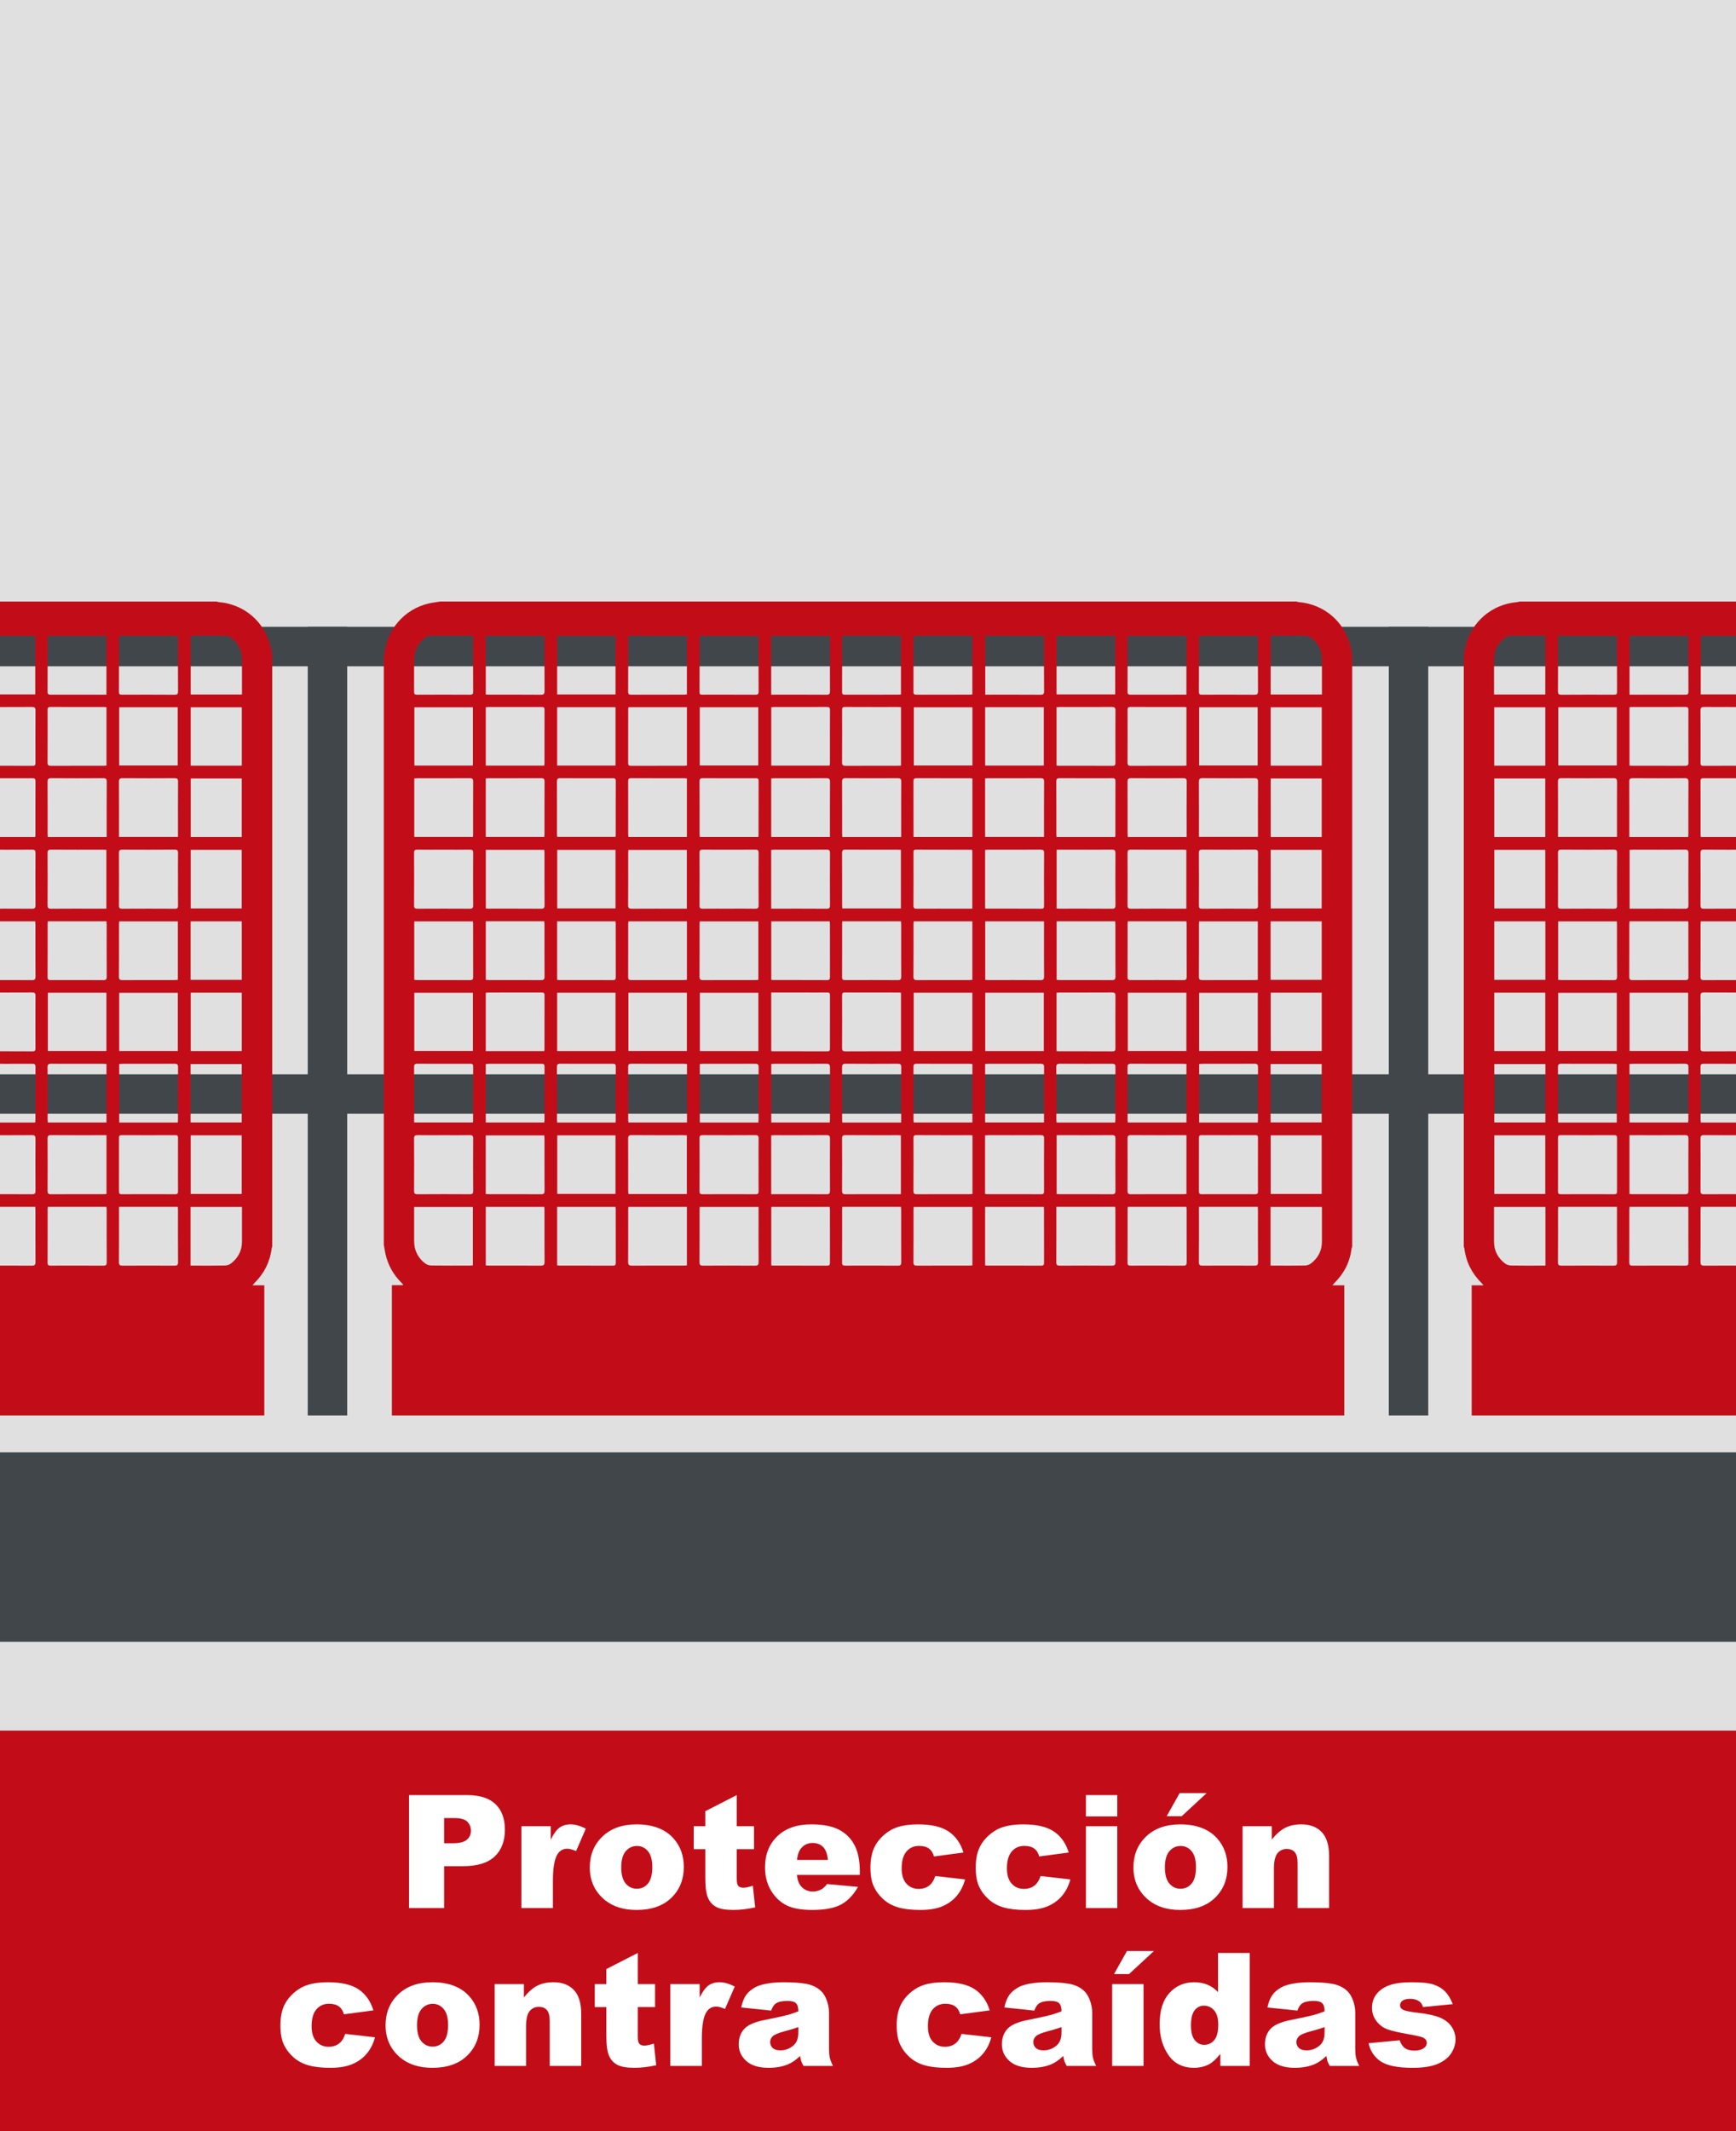
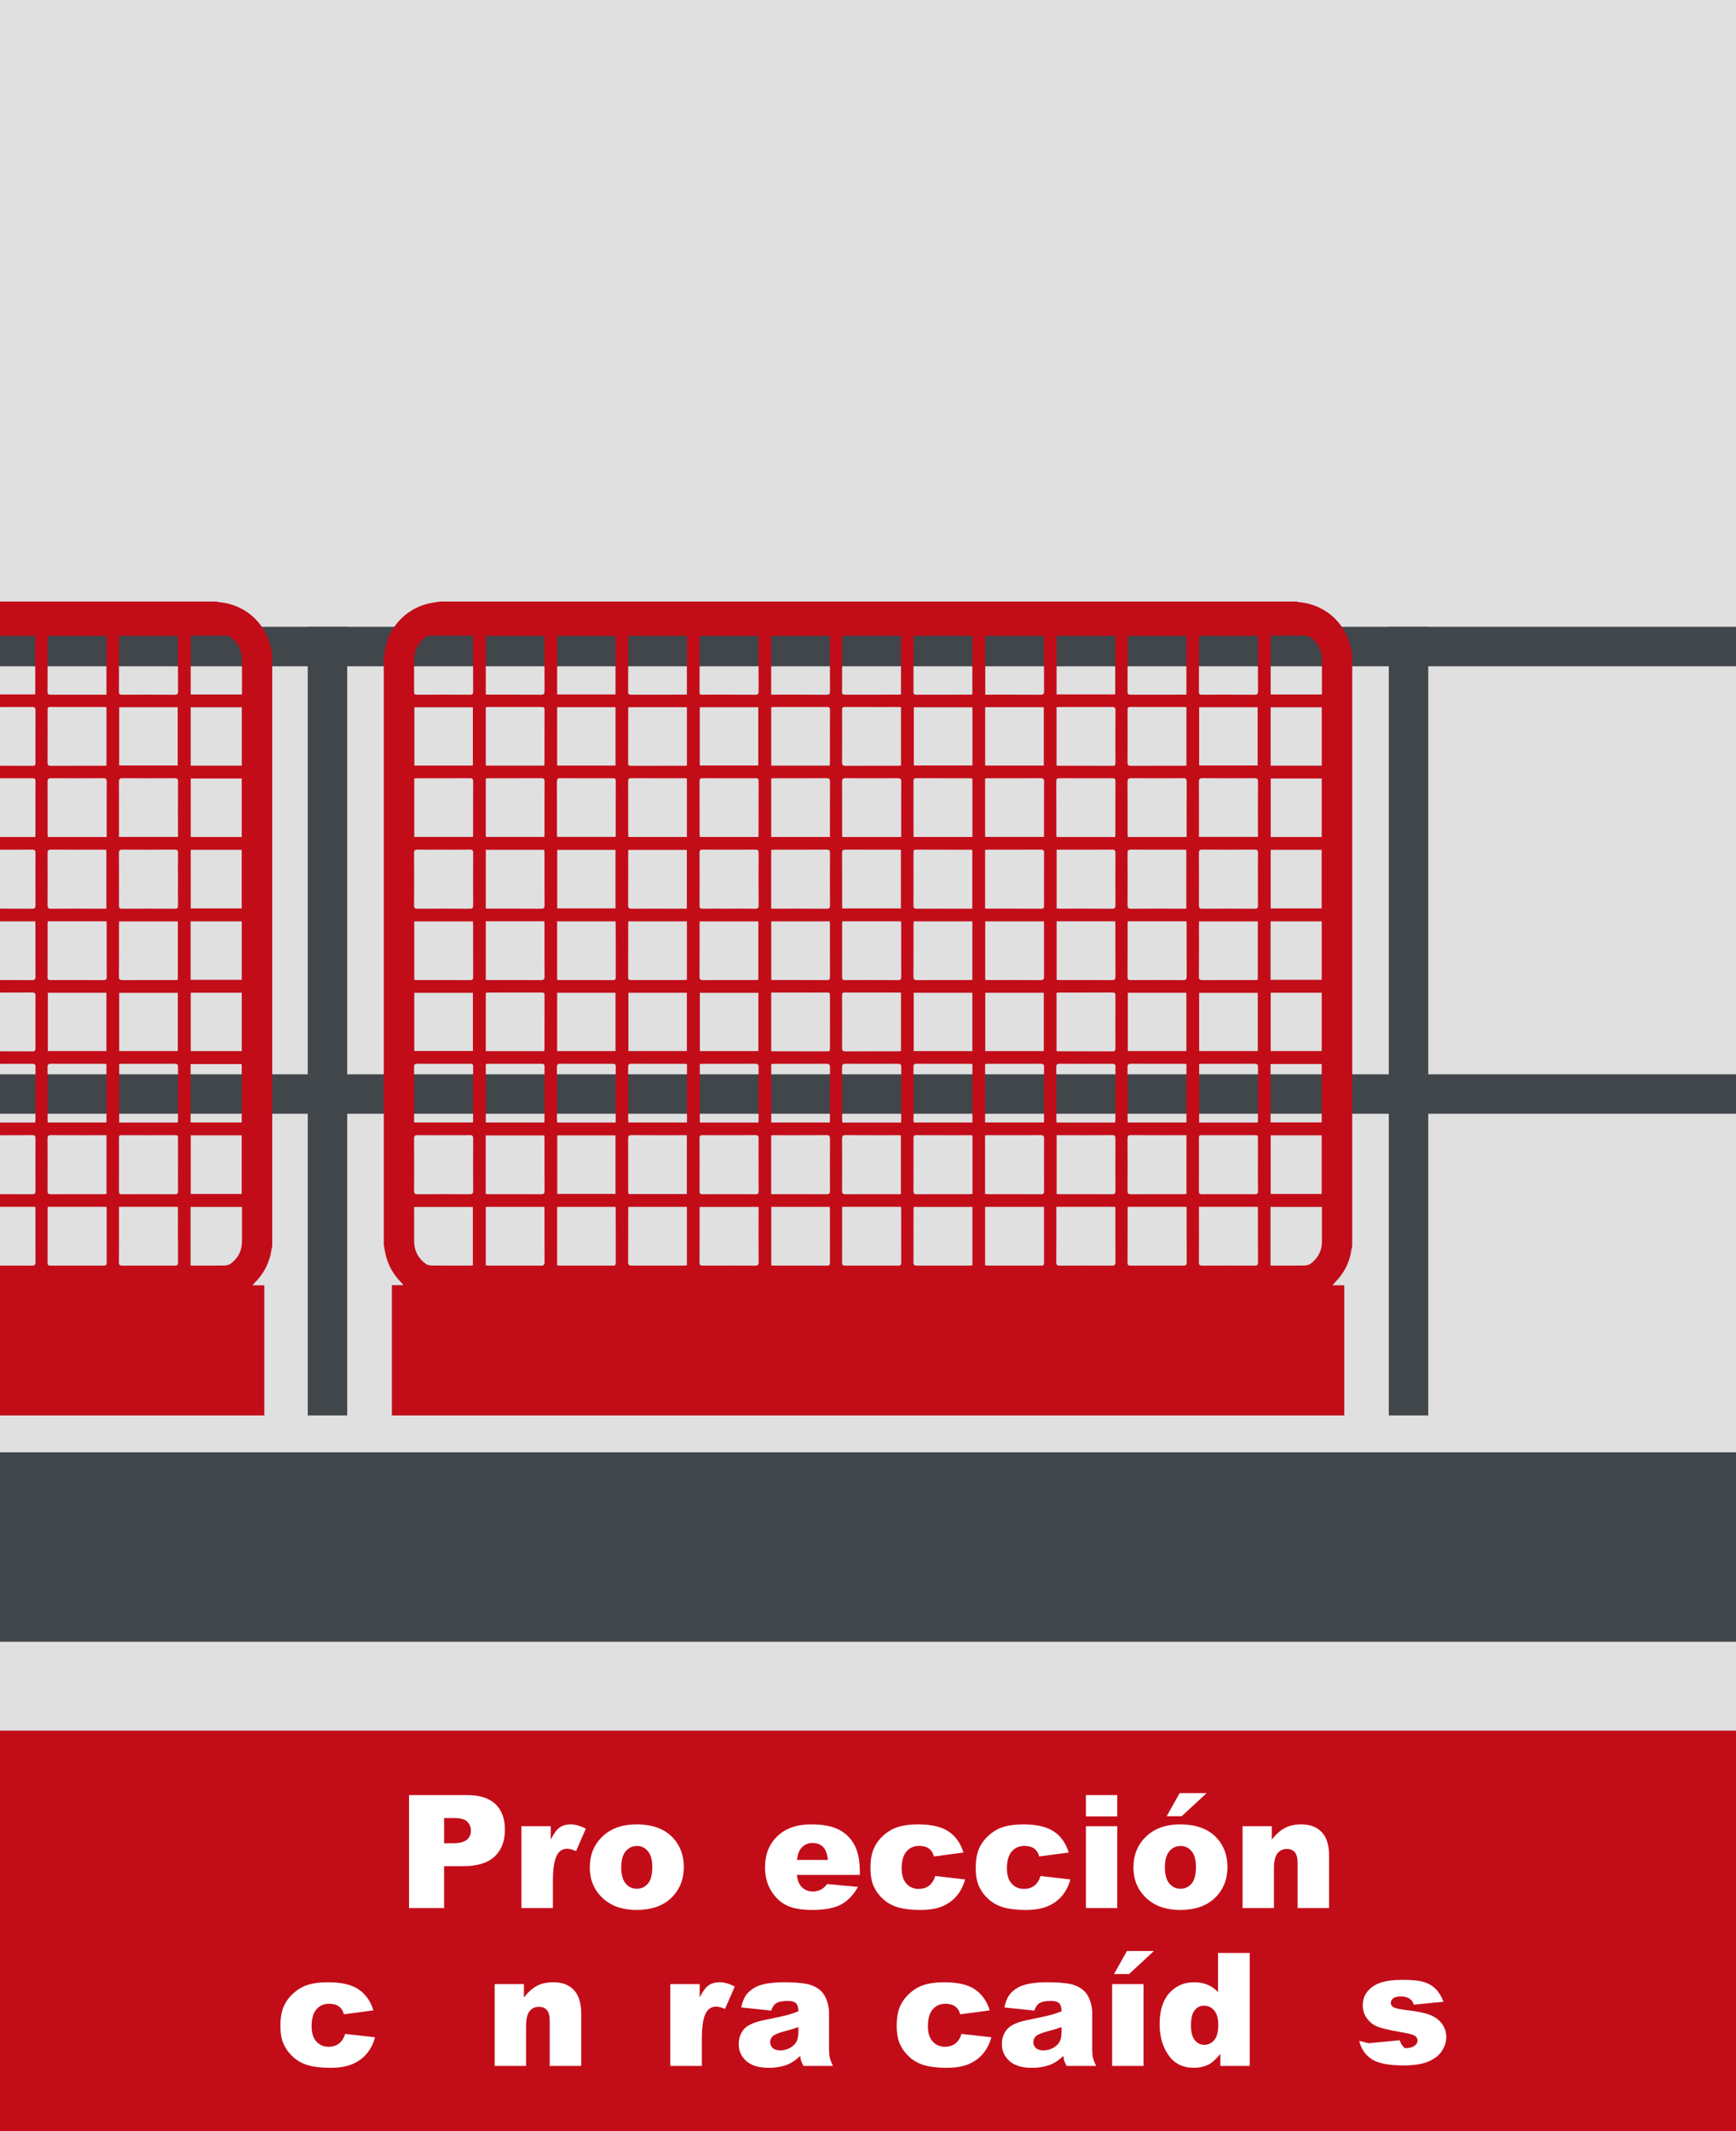
<svg xmlns="http://www.w3.org/2000/svg" id="uuid-d4b8be64-d22c-43f5-99ed-426feec0f5dd" data-name="Ebene 1" viewBox="0 0 220 270">
  <rect x="0" y="0" width="220" height="270" fill="#808080" stroke="none" />
  <defs>
    <style>
      .uuid-ed028c54-8651-4829-a4ec-a874b26e93be {
        clip-path: url(#uuid-d265ffbd-ec00-4099-9e4f-6369e11854d1);
      }

      .uuid-840c2628-fe2d-4dd5-919b-aa3b4cffa0ec {
        fill: #c20d19;
      }

      .uuid-840c2628-fe2d-4dd5-919b-aa3b4cffa0ec, .uuid-9b96ce52-f72a-4a42-9535-76ac4d232aea, .uuid-13ab04ff-f5a0-4e20-886b-aacdc1d3c31a, .uuid-1c1ad566-e69d-4d86-93b1-55a44a598749, .uuid-0469d024-293b-4f1a-9dbb-9a640f8cbb68 {
        stroke-width: 0px;
      }

      .uuid-9b96ce52-f72a-4a42-9535-76ac4d232aea {
        fill: none;
      }

      .uuid-13ab04ff-f5a0-4e20-886b-aacdc1d3c31a {
        fill: #e0e0e0;
      }

      .uuid-1c1ad566-e69d-4d86-93b1-55a44a598749 {
        fill: #41464b;
      }

      .uuid-b56ec939-7380-48e1-b3e6-61bdcf55d8c1 {
        clip-path: url(#uuid-f24117d7-8de1-4dd1-8889-7f7a6effa514);
      }

      .uuid-0469d024-293b-4f1a-9dbb-9a640f8cbb68 {
        fill: #fff;
      }
    </style>
    <clipPath id="uuid-d265ffbd-ec00-4099-9e4f-6369e11854d1">
      <rect class="uuid-9b96ce52-f72a-4a42-9535-76ac4d232aea" width="220" height="270" />
    </clipPath>
    <clipPath id="uuid-f24117d7-8de1-4dd1-8889-7f7a6effa514">
      <rect class="uuid-9b96ce52-f72a-4a42-9535-76ac4d232aea" width="220" height="270" />
    </clipPath>
  </defs>
  <g class="uuid-ed028c54-8651-4829-a4ec-a874b26e93be">
    <rect class="uuid-13ab04ff-f5a0-4e20-886b-aacdc1d3c31a" width="220" height="223" />
    <rect class="uuid-840c2628-fe2d-4dd5-919b-aa3b4cffa0ec" y="219.26" width="220" height="50.74" />
    <rect class="uuid-1c1ad566-e69d-4d86-93b1-55a44a598749" y="79.414" width="220" height="5" />
    <rect class="uuid-1c1ad566-e69d-4d86-93b1-55a44a598749" y="184" width="220" height="24" />
    <rect class="uuid-1c1ad566-e69d-4d86-93b1-55a44a598749" x="39" y="79.413" width="5" height="99.913" />
    <rect class="uuid-1c1ad566-e69d-4d86-93b1-55a44a598749" x="176" y="79.413" width="5" height="99.913" />
    <rect class="uuid-1c1ad566-e69d-4d86-93b1-55a44a598749" y="136.106" width="220" height="5" />
    <g class="uuid-b56ec939-7380-48e1-b3e6-61bdcf55d8c1">
      <path class="uuid-840c2628-fe2d-4dd5-919b-aa3b4cffa0ec" d="M161.013,160.343h.468c1.296,0,2.592.014,3.888-.012.258-.005.56-.101.764-.257.895-.689,1.39-1.603,1.393-2.752.003-1.336,0-2.672,0-4.008v-.405h-6.513v7.434ZM167.526,87.99v-.431c0-1.336.003-2.672,0-4.008-.003-1.163-.493-2.09-1.414-2.779-.186-.139-.456-.23-.688-.234-1.336-.022-2.672-.011-4.008-.009-.129,0-.258.012-.387.019v7.442h6.497ZM161.033,133.164h6.467v-7.393h-6.467v7.393ZM167.504,89.606h-6.476v7.397h6.476v-7.397ZM161.032,115.09h6.461v-7.427h-6.461v7.427ZM167.499,98.63h-6.465v7.418h6.465v-7.418ZM167.499,116.727h-6.48v7.411h6.48v-7.411ZM161.017,142.204h6.479v-7.397h-6.479v7.397ZM161.032,151.266h6.462v-7.427h-6.462v7.427ZM59.924,160.322v-7.407h-7.442c0,1.479-.007,2.921.002,4.363.007,1.158.487,2.097,1.402,2.793.205.155.505.256.763.26,1.603.023,3.207.012,4.811.011.144,0,.288-.012.464-.02M59.954,80.564c-.105-.018-.156-.034-.207-.034-1.764,0-3.529-.005-5.293.004-.136,0-.291.054-.404.131-.978.671-1.53,1.604-1.56,2.79-.035,1.389,0,2.78-.014,4.17-.003.295.078.391.382.39,2.232-.012,4.464-.012,6.697,0,.317.002.409-.09.406-.407-.014-1.67-.007-3.341-.007-5.012v-2.032ZM70.607,133.169h7.397v-7.395h-7.397v7.395ZM70.608,96.994h7.396v-7.396h-7.396v7.396ZM133.894,133.171c.104.011.157.021.21.021,2.299.002,4.597-.004,6.896.009.338.002.356-.161.355-.418-.005-2.205-.009-4.41.004-6.615.002-.337-.102-.428-.432-.426-2.218.013-4.437.006-6.655.008-.127,0-.254.014-.378.022v7.399ZM68.972,96.996c.013-.11.027-.174.027-.239,0-2.283-.003-4.567.007-6.85.002-.311-.147-.338-.394-.337-2.243.006-4.486.003-6.729.004-.103,0-.205.016-.323.025v7.397h7.412ZM68.972,133.173c.013-.115.027-.18.027-.245,0-2.283-.003-4.566.007-6.85.002-.315-.156-.333-.398-.332-2.243.005-4.486.002-6.729.004-.103,0-.205.016-.318.026v7.397h7.411ZM79.64,89.595c-.013.114-.027.179-.027.244-.002,2.283.003,4.566-.008,6.849-.002.315.154.335.398.334,2.243-.005,4.486-.003,6.729-.004.102,0,.204-.016.318-.026v-7.397h-7.41ZM88.68,96.982h7.413v-7.38h-7.413v7.38ZM105.139,96.998c.014-.122.036-.225.036-.328.002-2.244-.004-4.487.008-6.73.001-.315-.122-.373-.403-.372-2.243.009-4.486.005-6.729.007-.102,0-.204.018-.313.029v7.394h7.401ZM114.18,89.598c-.103-.009-.18-.023-.257-.023-2.286-.001-4.571.005-6.856-.008-.346-.002-.348.175-.348.425.004,2.191.012,4.383-.006,6.575-.003.384.127.462.481.459,2.178-.014,4.356-.007,6.535-.008.143,0,.286-.012.451-.019v-7.401ZM123.231,89.61h-7.425v7.373h7.425v-7.373ZM70.619,151.259h7.382v-7.413h-7.382v7.413ZM132.279,89.598h-7.432v7.396h7.432v-7.396ZM133.894,96.994c.103.01.18.023.257.023,2.286.002,4.571-.005,6.856.009.347.002.348-.176.348-.426-.005-2.192-.012-4.383.006-6.575.003-.384-.128-.461-.481-.459-2.179.014-4.357.007-6.535.008-.143,0-.286.012-.451.019v7.401ZM70.605,160.313c.113.013.178.027.243.027,2.283.002,4.566-.003,6.849.008.314,0,.335-.153.335-.397-.006-2.243-.003-4.487-.005-6.73,0-.102-.015-.204-.025-.319h-7.397v7.411ZM150.355,89.598c-.103-.009-.18-.023-.257-.023-2.285-.001-4.57.003-6.855-.008-.302-.001-.35.127-.35.384.007,2.219.011,4.437-.003,6.656-.002.345.118.42.439.418,2.205-.012,4.41-.006,6.615-.007.13,0,.259-.014.411-.023v-7.397ZM52.503,133.156h7.427v-7.376h-7.427v7.376ZM79.639,133.161h7.406v-7.387h-7.406v7.387ZM151.967,96.983h7.413v-7.381h-7.413v7.381ZM70.608,87.982h7.396v-7.419h-7.396v7.419ZM96.106,125.784h-7.413v7.382h7.413v-7.382ZM97.735,125.749v7.41c.068.013.118.031.168.031,2.323.002,4.647,0,6.97.008.264,0,.306-.122.306-.343-.004-2.256-.006-4.513.002-6.769,0-.264-.093-.346-.35-.342-.841.013-1.683.005-2.524.005h-4.572M114.18,125.774c-.102-.01-.18-.024-.257-.024-2.285-.001-4.571.004-6.856-.007-.302-.002-.35.126-.349.384.006,2.218.01,4.437-.004,6.655-.002.345.119.421.439.419,2.205-.012,4.41-.006,6.615-.008.13,0,.26-.013.412-.022v-7.397ZM115.791,133.167h7.433v-7.389h-7.433v7.389ZM78.006,142.218c.01-.101.021-.153.021-.206,0-2.297-.005-4.593.008-6.89.002-.345-.173-.349-.424-.349-2.203.005-4.406.009-6.609-.004-.334-.002-.428.1-.426.431.013,2.216.006,4.433.008,6.649,0,.116.014.233.024.369h7.398ZM132.279,125.774h-7.419v7.396h7.419v-7.396ZM70.607,106.03h7.4c.009-.088.02-.141.02-.194,0-2.296-.005-4.593.008-6.889.002-.345-.173-.35-.424-.349-2.203.004-4.406.009-6.609-.004-.335-.002-.428.1-.426.431.013,2.216.006,4.432.008,6.649,0,.116.014.232.023.356M70.604,124.138c.115.013.18.027.245.027,2.283.001,4.567-.003,6.85.007.316.002.333-.156.333-.398-.006-2.243-.003-4.487-.005-6.73,0-.102-.016-.204-.026-.317h-7.397v7.411ZM159.395,125.787h-7.427v7.376h7.427v-7.376ZM142.926,133.164h7.421v-7.391h-7.421v7.391ZM59.928,89.606h-7.414v7.388h7.414v-7.388ZM78.003,107.674h-7.387v7.413h7.387v-7.413ZM87.059,134.811c-.123-.014-.214-.033-.304-.033-2.259-.002-4.518.003-6.777-.008-.319,0-.373.133-.372.409.008,2.233.004,4.465.006,6.697,0,.114.022.228.033.336h7.414v-7.401ZM61.562,106.037h7.411c.011-.129.027-.234.027-.338.002-2.232-.004-4.465.008-6.697,0-.322-.107-.409-.416-.407-2.219.01-4.438.005-6.657.007-.117,0-.234.016-.373.027v7.408ZM97.74,134.798v7.418h7.417c.007-.166.019-.31.019-.454.001-2.165-.008-4.331.009-6.496.003-.381-.097-.502-.49-.499-2.179.018-4.357.008-6.536.01-.131,0-.262.013-.419.021M114.204,142.222v-.401c0-2.205-.009-4.409.009-6.613.003-.37-.126-.441-.461-.439-2.191.013-4.382.016-6.573-.002-.383-.003-.467.129-.464.483.013,2.178.006,4.355.007,6.533,0,.142.015.285.023.439h7.459ZM141.315,142.221c.014-.119.035-.222.035-.325.002-2.244-.005-4.489.009-6.733.002-.343-.143-.392-.431-.391-2.204.007-4.409.011-6.613-.003-.346-.003-.456.086-.454.446.017,2.204.008,4.408.01,6.613,0,.127.015.255.024.393h7.42ZM150.355,134.798c-.153-.008-.283-.021-.413-.021-2.205-.001-4.409.004-6.613-.007-.324-.002-.441.085-.439.426.013,2.217.007,4.435.008,6.653,0,.116.017.233.028.365h7.429v-7.416ZM68.979,152.906h-7.418v7.416c.166.008.31.02.454.02,2.165,0,4.33-.008,6.496.009.38.003.502-.097.499-.49-.018-2.178-.008-4.357-.01-6.536,0-.131-.013-.261-.021-.419M87.047,160.32v-7.417h-7.417c-.007.166-.019.31-.019.454,0,2.165.008,4.33-.009,6.496-.003.381.098.502.49.498,2.179-.018,4.357-.008,6.536-.009.131,0,.262-.013.419-.022M97.741,152.902v7.413c.105.011.182.026.26.026,2.272,0,4.545-.004,6.817.007.329.002.363-.153.362-.418-.006-2.219-.003-4.437-.004-6.656,0-.117-.017-.234-.028-.372h-7.407ZM87.046,106.04v-7.41c-.103-.011-.18-.027-.258-.027-2.272-.002-4.545.003-6.817-.008-.327-.002-.365.148-.365.416.007,2.218.004,4.437.005,6.656,0,.117.017.234.027.373h7.408ZM142.926,116.721c-.012.11-.027.175-.027.24-.001,2.284.004,4.569-.008,6.853-.002.336.166.357.424.356,2.218-.005,4.435-.01,6.653.004.346.003.419-.12.418-.439-.012-2.205-.006-4.409-.008-6.613,0-.129-.015-.257-.024-.401h-7.428ZM141.329,116.725h-7.424v7.418c.153.01.271.023.389.023,2.204.002,4.409-.006,6.613.009.354.002.455-.102.453-.454-.015-2.191-.007-4.382-.009-6.573,0-.131-.013-.261-.022-.423M105.177,106.043v-.44c0-2.179-.008-4.358.008-6.536.002-.368-.105-.477-.474-.474-2.178.015-4.357.007-6.536.008-.143,0-.286.014-.441.022v7.42h7.443ZM114.204,106.047v-.398c0-2.205-.009-4.409.008-6.613.003-.365-.116-.445-.457-.442-2.191.013-4.382.015-6.573-.002-.377-.003-.47.119-.468.479.015,2.178.007,4.355.008,6.533,0,.143.014.285.022.443h7.46ZM106.751,116.721c-.013.109-.027.174-.027.239-.002,2.285.004,4.569-.008,6.854-.002.335.165.357.423.356,2.218-.005,4.435-.01,6.653.004.345.003.42-.119.418-.439-.012-2.204-.006-4.408-.007-6.613,0-.128-.015-.257-.025-.401h-7.427ZM141.323,106.047c.013-.111.027-.176.027-.24.001-2.285-.004-4.569.008-6.854.002-.336-.167-.356-.424-.355-2.218.005-4.436.009-6.653-.005-.347-.002-.419.122-.418.441.012,2.204.006,4.408.008,6.612,0,.129.015.257.024.401h7.428ZM150.379,106.047v-.399c0-2.205-.008-4.409.009-6.613.003-.367-.119-.444-.459-.441-2.19.013-4.382.015-6.572-.002-.379-.003-.47.122-.467.48.014,2.178.006,4.356.008,6.533,0,.143.014.285.022.442h7.459ZM87.05,116.731h-7.411c-.011.103-.027.181-.027.259,0,2.272.004,4.544-.008,6.816-.001.328.15.366.417.365,2.218-.007,4.437-.003,6.656-.005.117,0,.234-.016.373-.027v-7.408ZM106.751,152.897c-.013.109-.027.174-.027.239-.002,2.284.004,4.569-.008,6.853-.002.336.165.357.423.357,2.218-.006,4.436-.01,6.653.004.346.002.42-.12.418-.44-.012-2.204-.006-4.408-.007-6.613,0-.128-.015-.257-.025-.4h-7.427ZM61.564,116.719v7.421c.143.011.26.026.377.026,2.206.002,4.411-.006,6.617.009.356.002.453-.106.451-.456-.015-2.192-.007-4.384-.009-6.576,0-.139-.019-.279-.029-.424h-7.407ZM133.87,152.897v.395c0,2.205.008,4.409-.009,6.613-.002.362.111.447.455.445,2.191-.014,4.382-.016,6.573,0,.373.003.473-.113.471-.477-.015-2.177-.007-4.355-.009-6.533,0-.143-.013-.285-.021-.444h-7.46ZM142.926,152.897c-.012.109-.027.173-.027.238-.001,2.285.004,4.569-.008,6.854-.002.335.164.357.423.357,2.218-.006,4.436-.01,6.653.004.345.002.421-.119.419-.439-.012-2.218-.006-4.435-.008-6.653,0-.115-.017-.231-.028-.361h-7.424ZM61.561,142.212h7.411c.011-.102.027-.18.027-.258.002-2.272-.004-4.545.008-6.817.002-.327-.149-.366-.416-.365-2.219.007-4.438.004-6.656.005-.117,0-.234.017-.374.027v7.408ZM97.74,116.727v7.411c.104.011.181.027.259.027,2.272.002,4.544-.004,6.816.008.328.002.366-.149.365-.416-.006-2.219-.003-4.438-.004-6.656,0-.117-.017-.234-.027-.374h-7.409ZM151.973,80.548c-.013.093-.026.144-.026.196-.002,2.31.003,4.621-.009,6.932-.001.312.146.337.392.336,2.217-.006,4.434-.012,6.651.005.362.003.446-.107.443-.453-.015-2.203-.007-4.407-.008-6.611,0-.129-.014-.258-.022-.405h-7.421ZM124.843,115.093c.099.012.151.025.202.025,2.311,0,4.622-.004,6.932.008.319.001.331-.157.331-.397-.005-2.217-.012-4.434.006-6.651.003-.369-.12-.44-.458-.438-2.204.014-4.408.007-6.612.009-.128,0-.257.013-.401.021v7.423ZM123.217,115.12v-7.43c-.057-.019-.082-.034-.106-.034-2.351-.003-4.701,0-7.052-.013-.317,0-.291.187-.291.393,0,2.231.007,4.461-.007,6.691-.002.33.11.401.414.399,1.723-.012,3.446-.006,5.169-.006h1.873ZM106.745,115.093h7.424v-7.427c-.153-.007-.271-.018-.389-.018-2.206-.001-4.411.008-6.616-.009-.356-.002-.452.101-.45.452.015,2.191.007,4.383.008,6.575,0,.131.014.262.023.427M97.731,115.12h.403c2.204,0,4.407-.009,6.611.009.371.003.44-.126.438-.462-.012-2.19-.013-4.38.001-6.57.002-.339-.076-.461-.442-.458-2.203.017-4.407.008-6.61.01-.129,0-.258.013-.401.022v7.449ZM92.394,115.12c1.095,0,2.191-.012,3.286.007.339.007.461-.069.458-.437-.017-2.204-.014-4.409-.002-6.613.002-.32-.07-.439-.417-.437-2.217.015-4.435.012-6.653.002-.3-.001-.419.063-.416.396.014,2.231.014,4.462,0,6.693-.003.334.118.399.418.395,1.108-.014,2.217-.006,3.326-.006M87.04,115.12v-7.441h-7.407c-.009.16-.022.291-.022.422,0,2.19.009,4.38-.01,6.57-.003.39.137.458.485.456,2.003-.014,4.006-.007,6.009-.007h.945ZM159.417,111.425c0-1.109-.012-2.218.007-3.327.006-.337-.066-.462-.437-.459-2.204.018-4.408.014-6.612.002-.319,0-.441.067-.439.416.015,2.217.013,4.435.003,6.653-.002.298.06.42.394.418,2.231-.015,4.462-.015,6.693,0,.333.002.4-.116.396-.417-.014-1.095-.005-2.191-.005-3.286M61.566,107.667v7.433c.146.008.263.019.381.019,2.204.001,4.407-.007,6.61.009.353.003.454-.095.452-.449-.015-2.203-.007-4.406-.009-6.61,0-.129-.018-.258-.03-.402h-7.404ZM56.238,107.648c-1.109,0-2.218.01-3.327-.007-.32-.005-.439.07-.437.417.015,2.217.015,4.435,0,6.653-.002.348.119.417.438.416,2.204-.013,4.409-.013,6.613,0,.32,0,.439-.07.437-.417-.015-2.218-.015-4.435,0-6.653.002-.348-.119-.421-.438-.416-1.095.017-2.191.007-3.286.007M52.498,124.132c.135.015.226.033.317.033,2.257.002,4.513-.003,6.77.008.313.002.376-.117.375-.401-.01-2.217-.005-4.434-.007-6.651,0-.128-.014-.257-.021-.384h-7.434v7.395ZM133.907,107.648v7.455c.155.007.274.016.392.016,2.206.001,4.411-.007,6.616.01.364.002.446-.114.444-.457-.014-2.192-.013-4.384,0-6.576.002-.342-.079-.46-.444-.457-1.937.018-3.875.009-5.813.009h-1.195ZM96.103,124.145v-7.412h-7.427c-.007.148-.018.265-.018.383-.001,2.204.007,4.407-.009,6.611-.003.357.104.45.452.448,2.19-.015,4.38-.007,6.57-.009.131,0,.262-.012.432-.021M151.944,152.897v.402c0,2.203.009,4.407-.009,6.61-.003.369.123.442.46.44,2.19-.013,4.38-.013,6.57,0,.338.002.463-.071.46-.44-.017-2.203-.008-4.407-.009-6.61,0-.129-.014-.258-.022-.402h-7.45ZM124.843,106.032h7.462v-.387c0-2.203-.009-4.406.009-6.609.002-.365-.116-.445-.458-.442-2.202.013-4.405.006-6.608.007-.13,0-.259.014-.405.023v7.408ZM115.769,106.038h7.46v-7.402c-.12-.013-.223-.034-.326-.034-2.257-.002-4.513.004-6.769-.007-.317-.002-.372.125-.37.404.009,2.083.005,4.166.005,6.248v.791ZM123.224,124.144v-7.415h-7.435c-.007.154-.019.285-.02.415,0,2.19.009,4.379-.01,6.569-.003.385.127.463.479.461,2.19-.013,4.38-.006,6.569-.008.131,0,.261-.013.417-.022M132.305,116.728h-7.447v7.418c.152.008.27.02.388.02,2.203.002,4.406-.008,6.609.01.387.004.46-.133.457-.483-.015-1.829-.007-3.658-.007-5.487v-1.478ZM96.099,106.042c.013-.083.027-.134.027-.185.002-2.31-.002-4.621.009-6.931.002-.325-.171-.328-.404-.327-2.217.003-4.434.007-6.65-.005-.33-.002-.433.091-.431.428.014,2.216.007,4.433.008,6.65,0,.116.015.233.025.37h7.416ZM159.4,116.735h-7.438c-.007.15-.017.268-.017.386,0,2.203.008,4.407-.009,6.61-.003.365.116.445.457.443,2.19-.013,4.38-.006,6.57-.008.142,0,.283-.018.437-.029v-7.402ZM52.482,142.208h7.438c.015-.07.03-.108.03-.146.002-2.324-.002-4.648.01-6.971,0-.338-.193-.316-.415-.316-2.217,0-4.434.008-6.65-.006-.345-.002-.422.117-.42.439.014,1.762.007,3.525.007,5.288v1.712ZM96.111,142.221c.008-.162.018-.281.018-.399.001-2.203-.008-4.407.009-6.61.003-.365-.115-.445-.457-.443-2.19.014-4.38.006-6.57.008-.142,0-.283.018-.425.028v7.416h7.425ZM52.501,106.035h7.433c.008-.145.019-.263.019-.38.001-2.204-.007-4.407.009-6.611.003-.352-.095-.454-.448-.451-2.204.015-4.407.007-6.611.009-.129,0-.257.018-.402.029v7.404ZM123.23,134.812c-.119-.013-.222-.034-.325-.034-2.257-.002-4.513.003-6.769-.008-.315-.002-.374.121-.373.403.01,2.243.005,4.486.007,6.728,0,.102.021.205.032.313h7.428v-7.402ZM124.843,142.206h7.462v-.388c0-2.203-.009-4.406.009-6.609.003-.369-.123-.442-.46-.44-2.203.013-4.406.006-6.609.008-.129,0-.258.014-.402.023v7.406ZM159.396,142.218c.008-.154.02-.272.02-.39.001-2.203-.007-4.407.009-6.61.002-.355-.1-.452-.451-.45-2.19.015-4.38.007-6.57.009-.142,0-.284.017-.434.027v7.414h7.426ZM56.238,143.823c-1.096,0-2.191.012-3.286-.007-.351-.006-.483.07-.48.457.02,2.191.016,4.382.003,6.573-.003.338.067.461.437.458,2.204-.018,4.408-.014,6.612-.002.32.002.44-.069.438-.416-.015-2.218-.015-4.436,0-6.653.002-.348-.118-.422-.438-.417-1.095.018-2.191.007-3.286.007M61.556,151.277c.163.008.281.018.399.018,2.204,0,4.407-.008,6.611.009.365.003.444-.117.442-.457-.013-2.19-.006-4.381-.008-6.571,0-.141-.018-.283-.028-.424h-7.416v7.425ZM87.042,151.279v-7.438c-.149-.007-.268-.017-.386-.017-2.203,0-4.407.008-6.61-.01-.365-.002-.445.116-.443.458.014,2.19.006,4.38.008,6.57,0,.141.019.283.029.437h7.402ZM96.13,147.578c0-1.109-.011-2.218.006-3.326.005-.322-.072-.439-.417-.437-2.218.015-4.436.013-6.653.002-.302,0-.419.065-.416.397.014,2.231.012,4.462.002,6.693-.002.288.065.397.376.395,2.244-.012,4.489-.012,6.733,0,.314.002.378-.113.374-.397-.013-1.109-.005-2.218-.005-3.327M97.732,151.296h.403c2.203,0,4.407-.01,6.61.008.372.003.44-.127.438-.461-.012-2.19-.013-4.381.001-6.571.002-.34-.076-.46-.443-.458-2.203.018-4.406.009-6.61.01-.128,0-.257.014-.399.022v7.45ZM114.166,151.296v-7.456c-.155-.007-.273-.016-.392-.016-2.205,0-4.411.008-6.616-.01-.364-.002-.446.115-.444.458.014,2.191.014,4.383,0,6.575-.002.343.08.46.445.457,1.964-.018,3.929-.008,5.894-.008h1.113ZM123.238,143.847c-.116-.01-.193-.023-.271-.023-2.284,0-4.568.006-6.851-.008-.342-.002-.351.164-.351.419.006,2.217.011,4.434-.004,6.651-.002.349.12.418.438.416,2.217-.012,4.434-.006,6.651-.007.127,0,.254-.014.388-.022v-7.426ZM124.836,151.271c.114.01.191.023.267.023,2.284,0,4.568-.005,6.852.008.339.003.354-.157.354-.416-.007-2.217-.011-4.434.004-6.651.002-.344-.113-.42-.435-.419-2.217.013-4.435.007-6.652.008-.127,0-.254.013-.39.021v7.426ZM133.907,143.823v7.455c.155.007.274.017.392.017,2.206,0,4.411-.008,6.616.009.365.003.446-.114.444-.457-.013-2.192-.014-4.384,0-6.576.002-.342-.079-.46-.444-.457-1.938.019-3.876.009-5.814.009h-1.194ZM150.357,143.823h-.408c-2.205,0-4.41.009-6.616-.009-.365-.002-.445.116-.443.458.014,2.192.014,4.384,0,6.576-.002.343.081.459.444.456,2.205-.017,4.411-.008,6.616-.009.129,0,.259-.014.407-.022v-7.45ZM159.416,147.564c0-1.122-.002-2.244.003-3.366.001-.22-.004-.381-.307-.38-2.284.01-4.569.008-6.853,0-.25,0-.319.091-.318.329.006,2.271.007,4.542-.002,6.813-.001.267.094.34.35.339,2.257-.008,4.515-.009,6.773,0,.286,0,.362-.097.36-.37-.013-1.122-.006-2.245-.006-3.367M124.843,160.314c.111.012.176.026.241.026,2.296.002,4.593-.003,6.889.007.312.002.336-.151.335-.397-.005-2.216-.003-4.432-.004-6.648,0-.129-.013-.258-.021-.399h-7.44v7.411ZM150.351,88.009v-7.448h-7.428c-.011.109-.024.187-.024.266-.002,2.271.004,4.543-.008,6.815-.002.315.122.373.404.372,1.87-.01,3.741-.005,5.612-.005h1.444M141.328,80.55h-7.431v7.424h7.431v-7.424ZM124.861,80.55v7.459h.394c2.203,0,4.407-.008,6.61.008.352.002.451-.092.448-.447-.016-2.203-.008-4.407-.009-6.61,0-.13-.013-.259-.021-.41h-7.422ZM115.792,80.545c-.01.113-.022.19-.022.267-.001,2.283.004,4.567-.007,6.85,0,.296.116.352.378.351,2.27-.008,4.54-.004,6.81-.006.089,0,.177-.023.272-.036v-7.426h-7.431ZM106.751,80.546c-.013.11-.027.174-.027.239-.002,2.299.003,4.597-.007,6.895-.002.318.159.332.401.331,2.218-.004,4.436-.002,6.654-.003.13,0,.259-.013.404-.021v-7.441h-7.425ZM97.732,88.009h.403c2.203,0,4.405-.009,6.608.008.369.003.443-.122.44-.459-.013-2.203-.006-4.406-.007-6.609,0-.129-.015-.259-.022-.388h-7.422v7.448ZM96.13,80.56h-7.431c-.018.057-.033.082-.033.107-.003,2.35-.002,4.701-.013,7.051,0,.317.187.291.393.291,2.23,0,4.461-.007,6.691.007.329.002.401-.11.399-.414-.013-1.723-.006-3.446-.006-5.169v-1.873ZM79.646,80.548c-.013.119-.034.223-.034.326-.002,2.256.004,4.512-.008,6.769-.002.316.124.372.404.371,2.23-.01,4.459-.005,6.689-.007.115,0,.23-.017.351-.026v-7.433h-7.402ZM96.13,152.911h-7.456c-.006.15-.016.269-.016.387-.001,2.204.008,4.407-.01,6.61-.002.368.121.444.46.441,2.19-.013,4.38-.016,6.57.003.384.003.462-.129.459-.482-.015-1.87-.007-3.739-.007-5.609v-1.35ZM68.979,80.553h-7.416v7.435c.155.008.285.02.415.02,2.19,0,4.379-.009,6.569.01.385.003.463-.127.461-.479-.013-2.19-.006-4.379-.008-6.569,0-.13-.013-.261-.021-.417M123.23,152.911h-7.444c-.007.15-.017.268-.017.386,0,2.203.008,4.406-.009,6.609-.003.363.113.446.456.444,2.203-.014,4.406-.007,6.609-.008.129,0,.259-.014.405-.022v-7.409ZM151.944,106.031h7.473v-.388c0-2.204-.01-4.407.008-6.61.003-.371-.126-.441-.461-.439-2.19.013-4.38.016-6.57-.003-.389-.003-.459.135-.457.484.014,2.177.007,4.354.007,6.531v.425ZM150.342,115.12v-7.455c-.155-.007-.274-.017-.392-.017-2.206-.001-4.411.008-6.616-.009-.365-.003-.446.115-.444.457.014,2.192.014,4.384,0,6.576-.002.343.08.46.444.457,1.938-.019,3.876-.009,5.814-.009h1.194ZM48.638,157.706v-74.517c.026-.1.068-.199.077-.301.291-3.134,2.543-5.723,5.613-6.431.477-.11.966-.165,1.449-.246h108.526c.099.026.198.066.298.075,3.211.271,5.792,2.484,6.548,5.62.077.32.142.642.213.963v75.078c-.026.073-.068.144-.077.22-.207,1.708-.942,3.155-2.159,4.364-.07.07-.129.151-.264.308h1.497v16.487H49.661v-16.501h1.4c0-.075.011-.11-.002-.123-.062-.07-.13-.135-.196-.201-1.031-1.025-1.707-2.247-2.02-3.666-.083-.373-.137-.753-.205-1.129" />
      <path class="uuid-840c2628-fe2d-4dd5-919b-aa3b4cffa0ec" d="M30.665,153.314c0,1.336.002,2.672-.001,4.008-.003,1.149-.498,2.063-1.393,2.752-.203.156-.505.252-.764.257-1.295.026-2.591.012-3.887.012h-.469v-7.434h6.514v.405ZM30.665,87.991h-6.497v-7.442c.129-.007.257-.02.386-.02,1.336,0,2.673-.012,4.008.01.233.004.502.095.688.234.921.689,1.411,1.616,1.414,2.779.003,1.336.001,2.672.001,4.008v.431ZM24.167,89.607h6.476v7.397h-6.476v-7.397ZM30.632,115.091h-6.461v-7.427h6.461v7.427ZM24.172,98.63h6.465v7.418h-6.465v-7.418ZM24.158,116.727h6.48v7.411h-6.48v-7.411ZM24.171,125.772h6.467v7.393h-6.467v-7.393ZM30.632,151.267h-6.462v-7.427h6.462v7.427ZM24.155,134.808h6.479v7.397h-6.479v-7.397ZM22.564,159.91c.003.368-.123.442-.46.44-2.19-.013-4.381-.013-6.571,0-.337.002-.462-.072-.459-.441.017-2.203.009-4.406.009-6.61v-.402h7.449c.008.145.022.274.022.402,0,2.204-.008,4.407.01,6.611M22.564,99.033c-.018,2.203-.009,4.407-.009,6.61v.389h-7.473v-.426c0-2.177.007-4.353-.006-6.53-.003-.349.068-.487.456-.484,2.19.019,4.38.015,6.57.002.335-.002.465.068.462.439M22.519,96.983h-7.413v-7.381h7.413v7.381ZM22.563,87.565c.002.346-.082.455-.443.453-2.217-.017-4.434-.011-6.651-.006-.246.001-.394-.024-.392-.336.011-2.31.007-4.621.008-6.932,0-.051.013-.103.026-.196h7.421c.008.147.022.276.022.406,0,2.203-.006,4.407.009,6.611M15.075,108.057c-.003-.348.12-.417.438-.415,2.204.012,4.409.015,6.613-.003.37-.003.442.123.436.46-.019,1.108-.007,2.217-.007,3.326,0,1.096-.009,2.191.006,3.286.004.301-.064.419-.396.417-2.231-.014-4.463-.014-6.694,0-.334.002-.395-.119-.394-.418.01-2.217.013-4.435-.002-6.653M15.074,123.732c.017-2.203.008-4.407.009-6.61,0-.119.01-.237.017-.386h7.439v7.401c-.155.011-.296.029-.437.03-2.191.001-4.381-.006-6.571.008-.341.002-.46-.078-.457-.443M22.555,147.565c0,1.122-.007,2.244.005,3.366.003.273-.073.371-.36.37-2.257-.01-4.515-.008-6.773,0-.256,0-.35-.071-.349-.339.008-2.271.007-4.542.001-6.813-.001-.237.068-.329.318-.329,2.285.008,4.569.009,6.853,0,.304-.002.308.159.307.379-.005,1.122-.002,2.244-.002,3.367M15.107,125.788h7.427v7.376h-7.427v-7.376ZM22.563,135.219c-.016,2.203-.008,4.406-.009,6.61,0,.118-.011.235-.019.39h-7.426v-7.414c.149-.01.291-.027.433-.027,2.19-.002,4.381.006,6.571-.009.351-.002.453.094.45.45M13.526,99.035c-.017,2.204-.008,4.409-.008,6.613v.4h-7.46c-.008-.157-.022-.3-.022-.442,0-2.178.006-4.356-.008-6.533-.002-.359.088-.483.467-.48,2.191.017,4.382.014,6.573,0,.339-.002.461.075.458.441M13.494,96.996c-.152.009-.282.023-.412.023-2.205.001-4.41-.005-6.615.007-.321.002-.441-.074-.439-.419.014-2.218.01-4.437.004-6.655,0-.257.047-.385.349-.384,2.285.011,4.57.006,6.856.007.077,0,.154.014.257.024v7.397ZM13.489,88.009h-1.444c-1.871,0-3.741-.005-5.612.005-.282.002-.405-.057-.404-.372.012-2.272.007-4.543.008-6.815,0-.078.014-.156.024-.266h7.428v7.448ZM4.499,90.026c-.018,2.191-.01,4.383-.006,6.575,0,.249,0,.427-.348.425-2.285-.013-4.57-.007-6.855-.008-.077,0-.154-.014-.258-.024v-7.4c.165-.008.308-.019.451-.019,2.178-.002,4.357.006,6.535-.008.353-.003.485.074.481.459M4.467,87.975H-2.964v-7.424h7.431v7.424ZM-2.998,99.034c-.002-.319.071-.442.417-.44,2.218.014,4.435.009,6.653.004.257,0,.426.019.424.356-.012,2.284-.006,4.569-.008,6.853,0,.065-.014.13-.027.24H-2.966c-.009-.143-.025-.272-.025-.4,0-2.204.005-4.409-.007-6.613M-3,135.215c-.003-.359.107-.448.453-.446,2.205.014,4.409.011,6.613.003.288-.001.434.048.432.391-.014,2.245-.007,4.489-.009,6.733,0,.104-.022.207-.035.326H-2.966c-.009-.138-.025-.266-.025-.394,0-2.204.007-4.409-.009-6.613M4.498,150.848c.002.342-.08.459-.444.456-2.206-.017-4.411-.008-6.616-.009-.119,0-.237-.009-.392-.016v-7.456h1.194c1.938,0,3.876.01,5.814-.008.364-.004.446.114.444.457-.014,2.192-.014,4.384,0,6.576M-2.59,125.75c2.218-.001,4.437.005,6.655-.008.33-.002.435.09.432.426-.013,2.205-.009,4.41-.003,6.615,0,.258-.018.421-.356.419-2.298-.014-4.597-.008-6.895-.009-.053,0-.106-.011-.211-.022v-7.399c.124-.007.251-.022.378-.022M4.053,115.129c-2.205-.017-4.41-.008-6.615-.009-.119,0-.237-.01-.392-.017v-7.455h1.194c1.938,0,3.876.01,5.814-.008.364-.004.446.114.444.457-.014,2.191-.014,4.383,0,6.575.002.343-.08.46-.445.457M4.498,123.721c.002.353-.099.457-.453.454-2.204-.015-4.408-.007-6.613-.008-.118,0-.236-.014-.388-.023v-7.418h7.424c.009.161.022.292.022.423,0,2.191-.007,4.382.008,6.572M-3,159.905c.016-2.204.008-4.408.008-6.612v-.396h7.46c.008.159.022.302.022.445,0,2.177-.007,4.355.008,6.533.003.363-.097.479-.471.476-2.19-.016-4.382-.015-6.572,0-.344.002-.458-.083-.455-.445M-4.548,108.078c-.018,2.217-.011,4.434-.006,6.651,0,.241-.012.399-.331.397-2.31-.011-4.621-.006-6.931-.008-.052,0-.104-.012-.203-.025v-7.422c.144-.008.273-.022.402-.022,2.204-.001,4.407.006,6.611-.008.338-.002.461.068.458.437M-4.548,99.037c-.017,2.203-.009,4.405-.009,6.608v.387h-7.462v-7.408c.146-.008.276-.022.405-.022,2.203,0,4.406.005,6.609-.008.341-.002.46.078.457.443M-4.583,96.994h-7.432v-7.396h7.432v7.396ZM-4.548,87.57c.002.355-.096.45-.449.447-2.203-.016-4.406-.008-6.609-.008h-.395v-7.458h7.422c.008.15.022.28.022.41,0,2.203-.008,4.406.009,6.609M-12.026,143.845c.136-.007.264-.021.391-.021,2.217,0,4.434.005,6.651-.007.322-.002.437.074.435.418-.015,2.217-.01,4.435-.004,6.652.001.259-.015.418-.353.416-2.284-.014-4.568-.007-6.852-.009-.077,0-.154-.012-.268-.022v-7.427ZM-12.018,152.903h7.439c.008.141.021.27.022.399,0,2.216-.002,4.433.004,6.649,0,.245-.024.398-.336.397-2.296-.01-4.592-.006-6.888-.007-.065,0-.13-.014-.241-.027v-7.411ZM-4.548,135.21c-.018,2.202-.009,4.405-.009,6.608v.389h-7.462v-7.407c.144-.008.274-.023.403-.023,2.203,0,4.406.006,6.608-.007.338-.002.463.071.46.44M-4.583,133.17h-7.419v-7.396h7.419v7.396ZM-12.003,124.146v-7.418h7.446v1.478c0,1.83-.008,3.659.008,5.488.002.35-.071.486-.458.483-2.203-.019-4.405-.009-6.608-.01-.119,0-.237-.012-.388-.021M6.028,150.848c.014-2.192.014-4.384,0-6.576-.002-.342.079-.46.444-.457,2.205.017,4.41.008,6.616.008h.408v7.451c-.149.008-.278.021-.407.021-2.206,0-4.411-.008-6.616.009-.364.003-.447-.113-.445-.456M12.286,115.121c-1.938,0-3.876-.01-5.814.008-.364.004-.446-.114-.444-.457.014-2.192.014-4.384,0-6.575-.002-.343.08-.46.444-.457,2.205.017,4.411.008,6.616.009.119,0,.237.01.392.016v7.456h-1.194ZM13.492,116.722c.009.143.025.272.025.4,0,2.205-.005,4.409.007,6.613.002.32-.072.442-.418.44-2.217-.014-4.435-.009-6.653-.004-.257,0-.425-.02-.423-.356.012-2.285.006-4.569.008-6.854,0-.065.014-.13.027-.239h7.427ZM6.065,125.773h7.421v7.391h-7.421v-7.391ZM13.493,134.799v7.415h-7.429c-.01-.132-.027-.248-.027-.365-.002-2.218.005-4.436-.008-6.653-.002-.34.114-.427.438-.426,2.204.012,4.409.006,6.613.007.13,0,.26.013.413.022M6.03,159.989c.012-2.284.006-4.569.008-6.853,0-.065.014-.13.027-.239h7.424c.01.131.027.246.028.361,0,2.218-.005,4.436.007,6.653.002.321-.074.441-.418.439-2.218-.014-4.436-.009-6.653-.004-.259,0-.425-.022-.423-.357M34.5,157.947v-75.078c-.07-.321-.135-.643-.212-.962-.757-3.136-3.337-5.349-6.548-5.621-.101-.008-.199-.049-.299-.074H-15.5v4.333h1.862v7.427c-.095.013-.184.035-.273.035-.53.001-1.059.001-1.589.002v1.602h1.869v7.372h-1.869v1.618c.514,0,1.027,0,1.541.002.103,0,.206.021.327.034v7.401h-1.868v1.616c.583,0,1.166.002,1.749.003.025,0,.05.015.107.033v7.431h-1.856v1.608h1.863v7.416c-.157.009-.287.022-.418.022-.481,0-.963.002-1.445.001v1.61h1.863v7.389h-1.863v1.609c.514,0,1.029.002,1.543.002.103,0,.206.022.326.035v7.401h-1.869v1.609c.535,0,1.07.002,1.606.002.077,0,.154.012.27.022v7.427c-.134.007-.261.021-.387.021-.497,0-.993.002-1.489.002v1.614h1.869v7.409c-.147.008-.276.022-.406.022-.488,0-.975.002-1.463.002v18.982h48.997v-16.486h-1.496c.134-.158.194-.239.264-.308,1.216-1.21,1.951-2.656,2.159-4.365.009-.075.05-.147.076-.22" />
-       <path class="uuid-840c2628-fe2d-4dd5-919b-aa3b4cffa0ec" d="M189.335,153.314c0,1.336-.002,2.672,0,4.008.003,1.149.498,2.063,1.393,2.752.203.156.505.252.764.257,1.295.026,2.591.012,3.887.012h.469v-7.434h-6.514v.405ZM189.335,87.991h6.497v-7.442c-.129-.007-.257-.02-.386-.02-1.336,0-2.673-.012-4.008.01-.233.004-.502.095-.688.234-.921.689-1.411,1.616-1.414,2.779-.003,1.336,0,2.672,0,4.008v.431ZM195.833,89.607h-6.476v7.397h6.476v-7.397ZM189.368,115.091h6.461v-7.427h-6.461v7.427ZM195.828,98.63h-6.465v7.418h6.465v-7.418ZM195.842,116.727h-6.48v7.411h6.48v-7.411ZM195.829,125.772h-6.467v7.393h6.467v-7.393ZM189.368,151.267h6.462v-7.427h-6.462v7.427ZM195.845,134.808h-6.479v7.397h6.479v-7.397ZM197.436,159.91c-.003.368.123.442.46.44,2.19-.013,4.381-.013,6.571,0,.337.002.462-.072.459-.441-.017-2.203-.009-4.406-.009-6.61v-.402h-7.449c-.008.145-.022.274-.022.402,0,2.204.008,4.407-.01,6.611M197.436,99.033c.018,2.203.009,4.407.009,6.61v.389h7.473v-.426c0-2.177-.007-4.353.006-6.53.003-.349-.068-.487-.456-.484-2.19.019-4.38.015-6.57.002-.335-.002-.465.068-.462.439M197.481,96.983h7.413v-7.381h-7.413v7.381ZM197.437,87.565c-.002.346.082.455.443.453,2.217-.017,4.434-.011,6.651-.006.246.001.394-.024.392-.336-.011-2.31-.007-4.621-.008-6.932,0-.051-.013-.103-.026-.196h-7.421c-.008.147-.022.276-.022.406,0,2.203.006,4.407-.009,6.611M204.925,108.057c.003-.348-.12-.417-.438-.415-2.204.012-4.409.015-6.613-.003-.37-.003-.442.123-.436.46.019,1.108.007,2.217.007,3.326,0,1.096.009,2.191-.006,3.286-.004.301.064.419.396.417,2.231-.014,4.463-.014,6.694,0,.334.002.395-.119.394-.418-.01-2.217-.013-4.435.002-6.653M204.926,123.732c-.017-2.203-.008-4.407-.009-6.61,0-.119-.01-.237-.017-.386h-7.439v7.401c.155.011.296.029.437.03,2.191.001,4.381-.006,6.571.008.341.002.46-.078.457-.443M197.445,147.565c0,1.122.007,2.244-.005,3.366-.003.273.073.371.36.37,2.257-.01,4.515-.008,6.773,0,.256,0,.35-.071.349-.339-.008-2.271-.007-4.542,0-6.813,0-.237-.068-.329-.318-.329-2.285.008-4.569.009-6.853,0-.304-.002-.308.159-.307.379.005,1.122.002,2.244.002,3.367M204.893,125.788h-7.427v7.376h7.427v-7.376ZM197.437,135.219c.016,2.203.008,4.406.009,6.61,0,.118.011.235.019.39h7.426v-7.414c-.149-.01-.291-.027-.433-.027-2.19-.002-4.381.006-6.571-.009-.351-.002-.453.094-.45.45M206.474,99.035c.017,2.204.008,4.409.008,6.613v.4h7.46c.008-.157.022-.3.022-.442,0-2.178-.006-4.356.008-6.533.002-.359-.088-.483-.467-.48-2.191.017-4.382.014-6.573,0-.339-.002-.461.075-.458.441M206.506,96.996c.152.009.282.023.412.023,2.205.001,4.41-.005,6.615.007.321.002.441-.074.439-.419-.014-2.218-.01-4.437-.004-6.655,0-.257-.047-.385-.349-.384-2.285.011-4.57.006-6.856.007-.077,0-.154.014-.257.024v7.397ZM206.511,88.009h1.444c1.871,0,3.741-.005,5.612.005.282.002.405-.057.404-.372-.012-2.272-.007-4.543-.008-6.815,0-.078-.014-.156-.024-.266h-7.428v7.448ZM215.501,90.026c.018,2.191.01,4.383.006,6.575,0,.249,0,.427.348.425,2.285-.013,4.57-.007,6.855-.008.077,0,.154-.014.258-.024v-7.4c-.165-.008-.308-.019-.451-.019-2.178-.002-4.357.006-6.535-.008-.353-.003-.485.074-.481.459M215.533,87.975h7.431v-7.424h-7.431v7.424ZM222.998,99.034c.002-.319-.071-.442-.417-.44-2.218.014-4.435.009-6.653.004-.257,0-.426.019-.424.356.012,2.284.006,4.569.008,6.853,0,.065.014.13.027.24h7.427c.009-.143.025-.272.025-.4.001-2.204-.005-4.409.007-6.613M223,135.215c.003-.359-.107-.448-.453-.446-2.205.014-4.409.011-6.613.003-.288-.001-.434.048-.432.391.014,2.245.007,4.489.009,6.733,0,.104.022.207.035.326h7.42c.009-.138.025-.266.025-.394.001-2.204-.007-4.409.009-6.613M215.502,150.848c-.002.342.08.459.444.456,2.206-.017,4.411-.008,6.616-.009.119,0,.237-.009.392-.016v-7.456h-1.194c-1.938,0-3.876.01-5.814-.008-.364-.004-.446.114-.444.457.014,2.192.014,4.384,0,6.576M222.59,125.75c-2.218-.001-4.437.005-6.655-.008-.33-.002-.435.09-.432.426.013,2.205.009,4.41.003,6.615,0,.258.018.421.356.419,2.298-.014,4.597-.008,6.895-.009.053,0,.106-.011.211-.022v-7.399c-.124-.007-.251-.022-.378-.022M215.947,115.129c2.205-.017,4.41-.008,6.615-.009.119,0,.237-.01.392-.017v-7.455h-1.194c-1.938,0-3.876.01-5.814-.008-.364-.004-.446.114-.444.457.014,2.191.014,4.383,0,6.575-.002.343.08.46.445.457M215.502,123.721c-.002.353.099.457.453.454,2.204-.015,4.408-.007,6.613-.008.118,0,.236-.014.388-.023v-7.418h-7.424c-.009.161-.022.292-.022.423,0,2.191.007,4.382-.008,6.572M223,159.905c-.016-2.204-.008-4.408-.008-6.612v-.396h-7.46c-.008.159-.022.302-.022.445,0,2.177.007,4.355-.008,6.533-.003.363.097.479.471.476,2.19-.016,4.382-.015,6.572,0,.344.002.458-.083.455-.445M224.548,108.078c.018,2.217.011,4.434.006,6.651,0,.241.012.399.331.397,2.31-.011,4.621-.006,6.931-.008.052,0,.104-.012.203-.025v-7.422c-.144-.008-.273-.022-.402-.022-2.204-.001-4.407.006-6.611-.008-.338-.002-.461.068-.458.437M224.548,99.037c.017,2.203.009,4.405.009,6.608v.387h7.462v-7.408c-.146-.008-.276-.022-.405-.022-2.203,0-4.406.005-6.609-.008-.341-.002-.46.078-.457.443M224.583,96.994h7.432v-7.396h-7.432v7.396ZM224.548,87.57c-.002.355.096.45.449.447,2.203-.016,4.406-.008,6.609-.008h.395v-7.458h-7.422c-.008.15-.022.28-.022.41-.001,2.203.008,4.406-.009,6.609M232.026,143.845c-.136-.007-.264-.021-.391-.021-2.217,0-4.434.005-6.651-.007-.322-.002-.437.074-.435.418.015,2.217.01,4.435.004,6.652-.001.259.015.418.353.416,2.284-.014,4.568-.007,6.852-.009.077,0,.154-.012.268-.022v-7.427ZM232.018,152.903h-7.439c-.008.141-.021.27-.022.399-.001,2.216.002,4.433-.004,6.649,0,.245.024.398.336.397,2.296-.01,4.592-.006,6.888-.007.065,0,.13-.014.241-.027v-7.411ZM224.548,135.21c.018,2.202.009,4.405.009,6.608v.389h7.462v-7.407c-.144-.008-.274-.023-.403-.023-2.203,0-4.406.006-6.608-.007-.338-.002-.463.071-.46.44M224.583,133.17h7.419v-7.396h-7.419v7.396ZM232.003,124.146v-7.418h-7.446v1.478c0,1.83.008,3.659-.008,5.488-.002.35.071.486.458.483,2.203-.019,4.405-.009,6.608-.01.119,0,.237-.012.388-.021M213.972,150.848c-.014-2.192-.014-4.384,0-6.576.002-.342-.079-.46-.444-.457-2.205.017-4.41.008-6.616.008h-.408v7.451c.149.008.278.021.407.021,2.206,0,4.411-.008,6.616.009.364.003.447-.113.445-.456M207.714,115.121c1.938,0,3.876-.01,5.814.008.364.004.446-.114.444-.457-.014-2.192-.014-4.384,0-6.575.002-.343-.08-.46-.444-.457-2.205.017-4.411.008-6.616.009-.119,0-.237.01-.392.016v7.456h1.194ZM206.508,116.722c-.009.143-.025.272-.025.4-.001,2.205.005,4.409-.007,6.613-.002.32.072.442.418.44,2.217-.014,4.435-.009,6.653-.004.257,0,.425-.02.423-.356-.012-2.285-.006-4.569-.008-6.854,0-.065-.014-.13-.027-.239h-7.427ZM213.935,125.773h-7.421v7.391h7.421v-7.391ZM206.507,134.799v7.415h7.429c.01-.132.027-.248.027-.365.002-2.218-.005-4.436.008-6.653.002-.34-.114-.427-.438-.426-2.204.012-4.409.006-6.613.007-.13,0-.26.013-.413.022M213.97,159.989c-.012-2.284-.006-4.569-.008-6.853,0-.065-.014-.13-.027-.239h-7.424c-.01.131-.027.246-.028.361-.001,2.218.005,4.436-.007,6.653-.002.321.074.441.418.439,2.218-.014,4.436-.009,6.653-.004.259,0,.425-.022.423-.357M185.5,157.947v-75.078c.07-.321.135-.643.212-.962.757-3.136,3.337-5.349,6.548-5.621.101-.008.199-.049.299-.074h42.941v4.333h-1.862v7.427c.095.013.184.035.273.035.53.001,1.059.001,1.589.002v1.602h-1.869v7.372h1.869v1.618c-.514,0-1.027,0-1.541.002-.103,0-.206.021-.327.034v7.401h1.868v1.616c-.583,0-1.166.002-1.749.003-.025,0-.05.015-.107.033v7.431h1.856v1.608h-1.863v7.416c.157.009.287.022.418.022.481,0,.963.002,1.445.001v1.61h-1.863v7.389h1.863v1.609c-.514,0-1.029.002-1.543.002-.103,0-.206.022-.326.035v7.401h1.869v1.609c-.535,0-1.07.002-1.606.002-.077,0-.154.012-.27.022v7.427c.134.007.261.021.387.021.497,0,.993.002,1.489.002v1.614h-1.869v7.409c.147.008.276.022.406.022.488,0,.975.002,1.463.002v18.982h-48.997v-16.486h1.496c-.134-.158-.194-.239-.264-.308-1.216-1.21-1.951-2.656-2.159-4.365-.009-.075-.05-.147-.076-.22" />
    </g>
    <g>
      <path class="uuid-0469d024-293b-4f1a-9dbb-9a640f8cbb68" d="M51.836,227.427h7.354c1.602,0,2.801.381,3.599,1.143s1.196,1.846,1.196,3.252c0,1.445-.435,2.575-1.304,3.389s-2.196,1.221-3.979,1.221h-2.422v5.312h-4.443v-14.316ZM56.279,233.53h1.084c.853,0,1.452-.148,1.797-.444s.518-.676.518-1.138c0-.449-.15-.83-.449-1.143s-.863-.469-1.689-.469h-1.26v3.193Z" />
      <path class="uuid-0469d024-293b-4f1a-9dbb-9a640f8cbb68" d="M66.074,231.372h3.721v1.699c.358-.735.728-1.242,1.108-1.519s.851-.415,1.411-.415c.586,0,1.227.183,1.924.547l-1.23,2.832c-.469-.195-.84-.293-1.113-.293-.521,0-.924.215-1.211.645-.41.605-.615,1.738-.615,3.398v3.477h-3.994v-10.371Z" />
      <path class="uuid-0469d024-293b-4f1a-9dbb-9a640f8cbb68" d="M74.744,236.587c0-1.582.534-2.886,1.602-3.911s2.51-1.538,4.326-1.538c2.077,0,3.646.603,4.707,1.807.853.97,1.279,2.165,1.279,3.584,0,1.595-.529,2.902-1.587,3.921s-2.521,1.528-4.39,1.528c-1.667,0-3.014-.423-4.043-1.27-1.263-1.048-1.895-2.422-1.895-4.121ZM78.728,236.577c0,.925.187,1.608.562,2.051s.845.664,1.411.664c.573,0,1.043-.218,1.411-.654s.552-1.136.552-2.1c0-.898-.186-1.567-.557-2.007s-.83-.659-1.377-.659c-.58,0-1.058.223-1.436.669s-.566,1.125-.566,2.036Z" />
-       <path class="uuid-0469d024-293b-4f1a-9dbb-9a640f8cbb68" d="M93.367,227.427v3.945h2.188v2.91h-2.188v3.674c0,.442.042.734.127.878.13.221.358.331.684.331.293,0,.703-.084,1.23-.254l.293,2.744c-.983.215-1.901.322-2.754.322-.99,0-1.719-.127-2.188-.381-.469-.253-.815-.639-1.04-1.155s-.337-1.354-.337-2.512v-3.647h-1.465v-2.91h1.465v-1.904l3.984-2.041Z" />
      <path class="uuid-0469d024-293b-4f1a-9dbb-9a640f8cbb68" d="M108.962,237.544h-7.969c.072.638.244,1.113.518,1.426.384.449.885.674,1.504.674.391,0,.762-.098,1.113-.293.215-.124.446-.342.693-.654l3.916.361c-.599,1.042-1.322,1.789-2.168,2.241s-2.061.679-3.643.679c-1.374,0-2.455-.193-3.242-.581s-1.44-1.003-1.958-1.846-.776-1.834-.776-2.974c0-1.621.519-2.933,1.558-3.936s2.472-1.504,4.302-1.504c1.484,0,2.656.225,3.516.674s1.514,1.101,1.963,1.953.674,1.963.674,3.33v.449ZM104.919,235.64c-.078-.769-.285-1.318-.62-1.65s-.776-.498-1.323-.498c-.631,0-1.136.251-1.514.752-.241.312-.394.778-.459,1.396h3.916Z" />
      <path class="uuid-0469d024-293b-4f1a-9dbb-9a640f8cbb68" d="M118.523,237.681l3.779.43c-.208.788-.55,1.47-1.025,2.046s-1.083,1.023-1.821,1.343-1.678.479-2.817.479c-1.1,0-2.017-.103-2.749-.308-.732-.204-1.362-.536-1.89-.995-.527-.458-.941-.996-1.24-1.614s-.449-1.438-.449-2.459c0-1.066.182-1.955.547-2.664.267-.52.631-.986,1.094-1.399s.938-.721,1.426-.922c.775-.319,1.768-.479,2.979-.479,1.693,0,2.983.303,3.872.908s1.512,1.491,1.87,2.656l-3.74.498c-.117-.442-.331-.776-.64-1.001s-.724-.337-1.245-.337c-.658,0-1.19.235-1.597.707-.407.471-.61,1.185-.61,2.14,0,.852.202,1.498.605,1.939.404.442.918.663,1.543.663.521,0,.958-.134,1.313-.4s.62-.677.796-1.23Z" />
      <path class="uuid-0469d024-293b-4f1a-9dbb-9a640f8cbb68" d="M131.863,237.681l3.779.43c-.208.788-.55,1.47-1.025,2.046s-1.083,1.023-1.821,1.343-1.678.479-2.817.479c-1.1,0-2.017-.103-2.749-.308-.732-.204-1.362-.536-1.89-.995-.527-.458-.941-.996-1.24-1.614s-.449-1.438-.449-2.459c0-1.066.182-1.955.547-2.664.267-.52.631-.986,1.094-1.399s.938-.721,1.426-.922c.775-.319,1.768-.479,2.979-.479,1.693,0,2.983.303,3.872.908s1.512,1.491,1.87,2.656l-3.74.498c-.117-.442-.331-.776-.64-1.001s-.724-.337-1.245-.337c-.658,0-1.19.235-1.597.707-.407.471-.61,1.185-.61,2.14,0,.852.202,1.498.605,1.939.404.442.918.663,1.543.663.521,0,.958-.134,1.313-.4s.62-.677.796-1.23Z" />
      <path class="uuid-0469d024-293b-4f1a-9dbb-9a640f8cbb68" d="M137.615,227.427h3.975v2.705h-3.975v-2.705ZM137.615,231.372h3.975v10.371h-3.975v-10.371Z" />
      <path class="uuid-0469d024-293b-4f1a-9dbb-9a640f8cbb68" d="M143.64,236.587c0-1.582.534-2.886,1.602-3.911s2.51-1.538,4.326-1.538c2.077,0,3.646.603,4.707,1.807.853.97,1.279,2.165,1.279,3.584,0,1.595-.529,2.902-1.587,3.921s-2.521,1.528-4.39,1.528c-1.667,0-3.014-.423-4.043-1.27-1.263-1.048-1.895-2.422-1.895-4.121ZM147.625,236.577c0,.925.187,1.608.562,2.051s.845.664,1.411.664c.573,0,1.043-.218,1.411-.654s.552-1.136.552-2.1c0-.898-.186-1.567-.557-2.007s-.83-.659-1.377-.659c-.58,0-1.058.223-1.436.669s-.566,1.125-.566,2.036ZM149.49,227.183h3.418l-3.154,2.92h-1.904l1.641-2.92Z" />
      <path class="uuid-0469d024-293b-4f1a-9dbb-9a640f8cbb68" d="M157.468,231.372h3.701v1.689c.553-.69,1.113-1.184,1.68-1.479s1.256-.444,2.07-.444c1.1,0,1.961.327,2.583.981s.933,1.665.933,3.032v6.592h-3.994v-5.703c0-.651-.121-1.111-.361-1.382s-.58-.405-1.016-.405c-.482,0-.873.183-1.172.547s-.449,1.019-.449,1.963v4.98h-3.975v-10.371Z" />
    </g>
    <g>
      <path class="uuid-0469d024-293b-4f1a-9dbb-9a640f8cbb68" d="M43.746,257.681l3.779.43c-.208.788-.55,1.47-1.025,2.046s-1.083,1.023-1.821,1.343-1.678.479-2.817.479c-1.1,0-2.017-.103-2.749-.308-.732-.204-1.362-.536-1.89-.995-.527-.458-.941-.996-1.24-1.614s-.449-1.438-.449-2.459c0-1.066.182-1.955.547-2.664.267-.52.631-.986,1.094-1.399s.938-.721,1.426-.922c.775-.319,1.768-.479,2.979-.479,1.693,0,2.983.303,3.872.908s1.512,1.491,1.87,2.656l-3.74.498c-.117-.442-.331-.776-.64-1.001s-.724-.337-1.245-.337c-.658,0-1.19.235-1.597.707-.407.471-.61,1.185-.61,2.14,0,.852.202,1.498.605,1.939.404.442.918.663,1.543.663.521,0,.958-.134,1.313-.4s.62-.677.796-1.23Z" />
-       <path class="uuid-0469d024-293b-4f1a-9dbb-9a640f8cbb68" d="M48.863,256.587c0-1.582.534-2.886,1.602-3.911s2.51-1.538,4.326-1.538c2.077,0,3.646.603,4.707,1.807.853.97,1.279,2.165,1.279,3.584,0,1.595-.529,2.902-1.587,3.921s-2.521,1.528-4.39,1.528c-1.667,0-3.014-.423-4.043-1.27-1.263-1.048-1.895-2.422-1.895-4.121ZM52.848,256.577c0,.925.187,1.608.562,2.051s.845.664,1.411.664c.573,0,1.043-.218,1.411-.654s.552-1.136.552-2.1c0-.898-.186-1.567-.557-2.007s-.83-.659-1.377-.659c-.58,0-1.058.223-1.436.669s-.566,1.125-.566,2.036Z" />
      <path class="uuid-0469d024-293b-4f1a-9dbb-9a640f8cbb68" d="M62.691,251.372h3.701v1.689c.553-.69,1.113-1.184,1.68-1.479s1.256-.444,2.07-.444c1.1,0,1.961.327,2.583.981s.933,1.665.933,3.032v6.592h-3.994v-5.703c0-.651-.121-1.111-.361-1.382s-.58-.405-1.016-.405c-.482,0-.873.183-1.172.547s-.449,1.019-.449,1.963v4.98h-3.975v-10.371Z" />
-       <path class="uuid-0469d024-293b-4f1a-9dbb-9a640f8cbb68" d="M80.826,247.427v3.945h2.188v2.91h-2.188v3.674c0,.442.042.734.127.878.13.221.358.331.684.331.293,0,.703-.084,1.23-.254l.293,2.744c-.983.215-1.901.322-2.754.322-.99,0-1.719-.127-2.188-.381-.469-.253-.815-.639-1.04-1.155s-.337-1.354-.337-2.512v-3.647h-1.465v-2.91h1.465v-1.904l3.984-2.041Z" />
      <path class="uuid-0469d024-293b-4f1a-9dbb-9a640f8cbb68" d="M84.947,251.372h3.721v1.699c.358-.735.728-1.242,1.108-1.519s.851-.415,1.411-.415c.586,0,1.227.183,1.924.547l-1.23,2.832c-.469-.195-.84-.293-1.113-.293-.521,0-.924.215-1.211.645-.41.605-.615,1.738-.615,3.398v3.477h-3.994v-10.371Z" />
      <path class="uuid-0469d024-293b-4f1a-9dbb-9a640f8cbb68" d="M97.728,254.731l-3.799-.4c.143-.664.35-1.187.62-1.567s.659-.711,1.167-.991c.365-.202.866-.358,1.504-.469s1.328-.166,2.07-.166c1.191,0,2.148.066,2.871.2s1.325.412,1.807.835c.338.293.605.708.801,1.245s.293,1.05.293,1.538v4.58c0,.488.031.871.093,1.147s.197.63.405,1.06h-3.73c-.15-.267-.248-.471-.293-.61s-.091-.359-.137-.659c-.521.501-1.039.859-1.553,1.074-.703.286-1.52.43-2.451.43-1.237,0-2.176-.286-2.817-.859s-.962-1.279-.962-2.119c0-.788.231-1.436.693-1.943s1.315-.886,2.559-1.133c1.491-.3,2.458-.51,2.9-.63s.912-.278,1.406-.474c0-.488-.101-.83-.303-1.025s-.557-.293-1.064-.293c-.651,0-1.139.104-1.465.312-.254.163-.459.469-.615.918ZM101.175,256.821c-.547.195-1.117.368-1.709.518-.807.215-1.318.427-1.533.635-.221.215-.332.459-.332.732,0,.312.109.568.327.767s.539.298.962.298c.443,0,.854-.107,1.235-.322s.651-.477.811-.786.239-.711.239-1.206v-.635Z" />
      <path class="uuid-0469d024-293b-4f1a-9dbb-9a640f8cbb68" d="M121.849,257.681l3.779.43c-.208.788-.55,1.47-1.025,2.046s-1.083,1.023-1.821,1.343-1.678.479-2.817.479c-1.1,0-2.017-.103-2.749-.308-.732-.204-1.362-.536-1.89-.995-.527-.458-.941-.996-1.24-1.614s-.449-1.438-.449-2.459c0-1.066.182-1.955.547-2.664.267-.52.631-.986,1.094-1.399s.938-.721,1.426-.922c.775-.319,1.768-.479,2.979-.479,1.693,0,2.983.303,3.872.908s1.512,1.491,1.87,2.656l-3.74.498c-.117-.442-.331-.776-.64-1.001s-.724-.337-1.245-.337c-.658,0-1.19.235-1.597.707-.407.471-.61,1.185-.61,2.14,0,.852.202,1.498.605,1.939.404.442.918.663,1.543.663.521,0,.958-.134,1.313-.4s.62-.677.796-1.23Z" />
      <path class="uuid-0469d024-293b-4f1a-9dbb-9a640f8cbb68" d="M131.078,254.731l-3.799-.4c.143-.664.35-1.187.62-1.567s.659-.711,1.167-.991c.365-.202.866-.358,1.504-.469s1.328-.166,2.07-.166c1.191,0,2.148.066,2.871.2s1.325.412,1.807.835c.338.293.605.708.801,1.245s.293,1.05.293,1.538v4.58c0,.488.031.871.093,1.147s.197.63.405,1.06h-3.73c-.15-.267-.248-.471-.293-.61s-.091-.359-.137-.659c-.521.501-1.039.859-1.553,1.074-.703.286-1.52.43-2.451.43-1.237,0-2.176-.286-2.817-.859s-.962-1.279-.962-2.119c0-.788.231-1.436.693-1.943s1.315-.886,2.559-1.133c1.491-.3,2.458-.51,2.9-.63s.912-.278,1.406-.474c0-.488-.101-.83-.303-1.025s-.557-.293-1.064-.293c-.651,0-1.139.104-1.465.312-.254.163-.459.469-.615.918ZM134.525,256.821c-.547.195-1.117.368-1.709.518-.807.215-1.318.427-1.533.635-.221.215-.332.459-.332.732,0,.312.109.568.327.767s.539.298.962.298c.443,0,.854-.107,1.235-.322s.651-.477.811-.786.239-.711.239-1.206v-.635Z" />
      <path class="uuid-0469d024-293b-4f1a-9dbb-9a640f8cbb68" d="M140.941,251.372h3.975v10.371h-3.975v-10.371ZM142.816,247.183h3.418l-3.154,2.92h-1.904l1.641-2.92Z" />
      <path class="uuid-0469d024-293b-4f1a-9dbb-9a640f8cbb68" d="M158.373,247.427v14.316h-3.721v-1.533c-.521.651-.996,1.091-1.426,1.318-.573.3-1.211.449-1.914.449-1.413,0-2.492-.537-3.237-1.611s-1.118-2.38-1.118-3.916c0-1.719.412-3.034,1.235-3.945s1.87-1.367,3.14-1.367c.619,0,1.18.104,1.685.312s.952.521,1.343.938v-4.961h4.014ZM154.388,256.528c0-.813-.172-1.421-.518-1.821s-.781-.601-1.309-.601c-.462,0-.85.192-1.162.576s-.469,1.028-.469,1.934c0,.847.161,1.467.483,1.86s.721.591,1.196.591c.508,0,.931-.198,1.27-.596s.508-1.045.508-1.943Z" />
-       <path class="uuid-0469d024-293b-4f1a-9dbb-9a640f8cbb68" d="M164.417,254.731l-3.799-.4c.143-.664.35-1.187.62-1.567s.659-.711,1.167-.991c.365-.202.866-.358,1.504-.469s1.328-.166,2.07-.166c1.191,0,2.148.066,2.871.2s1.325.412,1.807.835c.338.293.605.708.801,1.245s.293,1.05.293,1.538v4.58c0,.488.031.871.093,1.147s.197.63.405,1.06h-3.73c-.15-.267-.248-.471-.293-.61s-.091-.359-.137-.659c-.521.501-1.039.859-1.553,1.074-.703.286-1.52.43-2.451.43-1.237,0-2.176-.286-2.817-.859s-.962-1.279-.962-2.119c0-.788.231-1.436.693-1.943s1.315-.886,2.559-1.133c1.491-.3,2.458-.51,2.9-.63s.912-.278,1.406-.474c0-.488-.101-.83-.303-1.025s-.557-.293-1.064-.293c-.651,0-1.139.104-1.465.312-.254.163-.459.469-.615.918ZM167.865,256.821c-.547.195-1.117.368-1.709.518-.807.215-1.318.427-1.533.635-.221.215-.332.459-.332.732,0,.312.109.568.327.767s.539.298.962.298c.443,0,.854-.107,1.235-.322s.651-.477.811-.786.239-.711.239-1.206v-.635Z" />
-       <path class="uuid-0469d024-293b-4f1a-9dbb-9a640f8cbb68" d="M173.431,258.862l3.945-.371c.163.469.391.804.684,1.006s.684.303,1.172.303c.534,0,.947-.113,1.24-.342.228-.168.342-.38.342-.633,0-.286-.15-.508-.449-.664-.215-.11-.785-.246-1.709-.409-1.38-.24-2.339-.463-2.876-.668s-.99-.551-1.357-1.039c-.368-.487-.552-1.044-.552-1.668,0-.684.199-1.271.596-1.767.397-.494.944-.863,1.641-1.106.697-.244,1.631-.366,2.803-.366,1.237,0,2.15.095,2.739.283s1.081.481,1.475.879.721.935.981,1.611l-3.77.371c-.098-.332-.26-.576-.488-.732-.312-.208-.69-.312-1.133-.312-.449,0-.776.08-.981.239s-.308.353-.308.58c0,.253.13.445.391.575s.827.247,1.699.351c1.322.149,2.305.358,2.949.625s1.138.646,1.479,1.141c.342.495.513,1.038.513,1.63,0,.599-.181,1.181-.542,1.746s-.931,1.017-1.709,1.352c-.778.334-1.837.502-3.179.502-1.895,0-3.244-.271-4.048-.811s-1.32-1.309-1.548-2.305Z" />
+       <path class="uuid-0469d024-293b-4f1a-9dbb-9a640f8cbb68" d="M173.431,258.862l3.945-.371c.163.469.391.804.684,1.006c.534,0,.947-.113,1.24-.342.228-.168.342-.38.342-.633,0-.286-.15-.508-.449-.664-.215-.11-.785-.246-1.709-.409-1.38-.24-2.339-.463-2.876-.668s-.99-.551-1.357-1.039c-.368-.487-.552-1.044-.552-1.668,0-.684.199-1.271.596-1.767.397-.494.944-.863,1.641-1.106.697-.244,1.631-.366,2.803-.366,1.237,0,2.15.095,2.739.283s1.081.481,1.475.879.721.935.981,1.611l-3.77.371c-.098-.332-.26-.576-.488-.732-.312-.208-.69-.312-1.133-.312-.449,0-.776.08-.981.239s-.308.353-.308.58c0,.253.13.445.391.575s.827.247,1.699.351c1.322.149,2.305.358,2.949.625s1.138.646,1.479,1.141c.342.495.513,1.038.513,1.63,0,.599-.181,1.181-.542,1.746s-.931,1.017-1.709,1.352c-.778.334-1.837.502-3.179.502-1.895,0-3.244-.271-4.048-.811s-1.32-1.309-1.548-2.305Z" />
    </g>
  </g>
</svg>